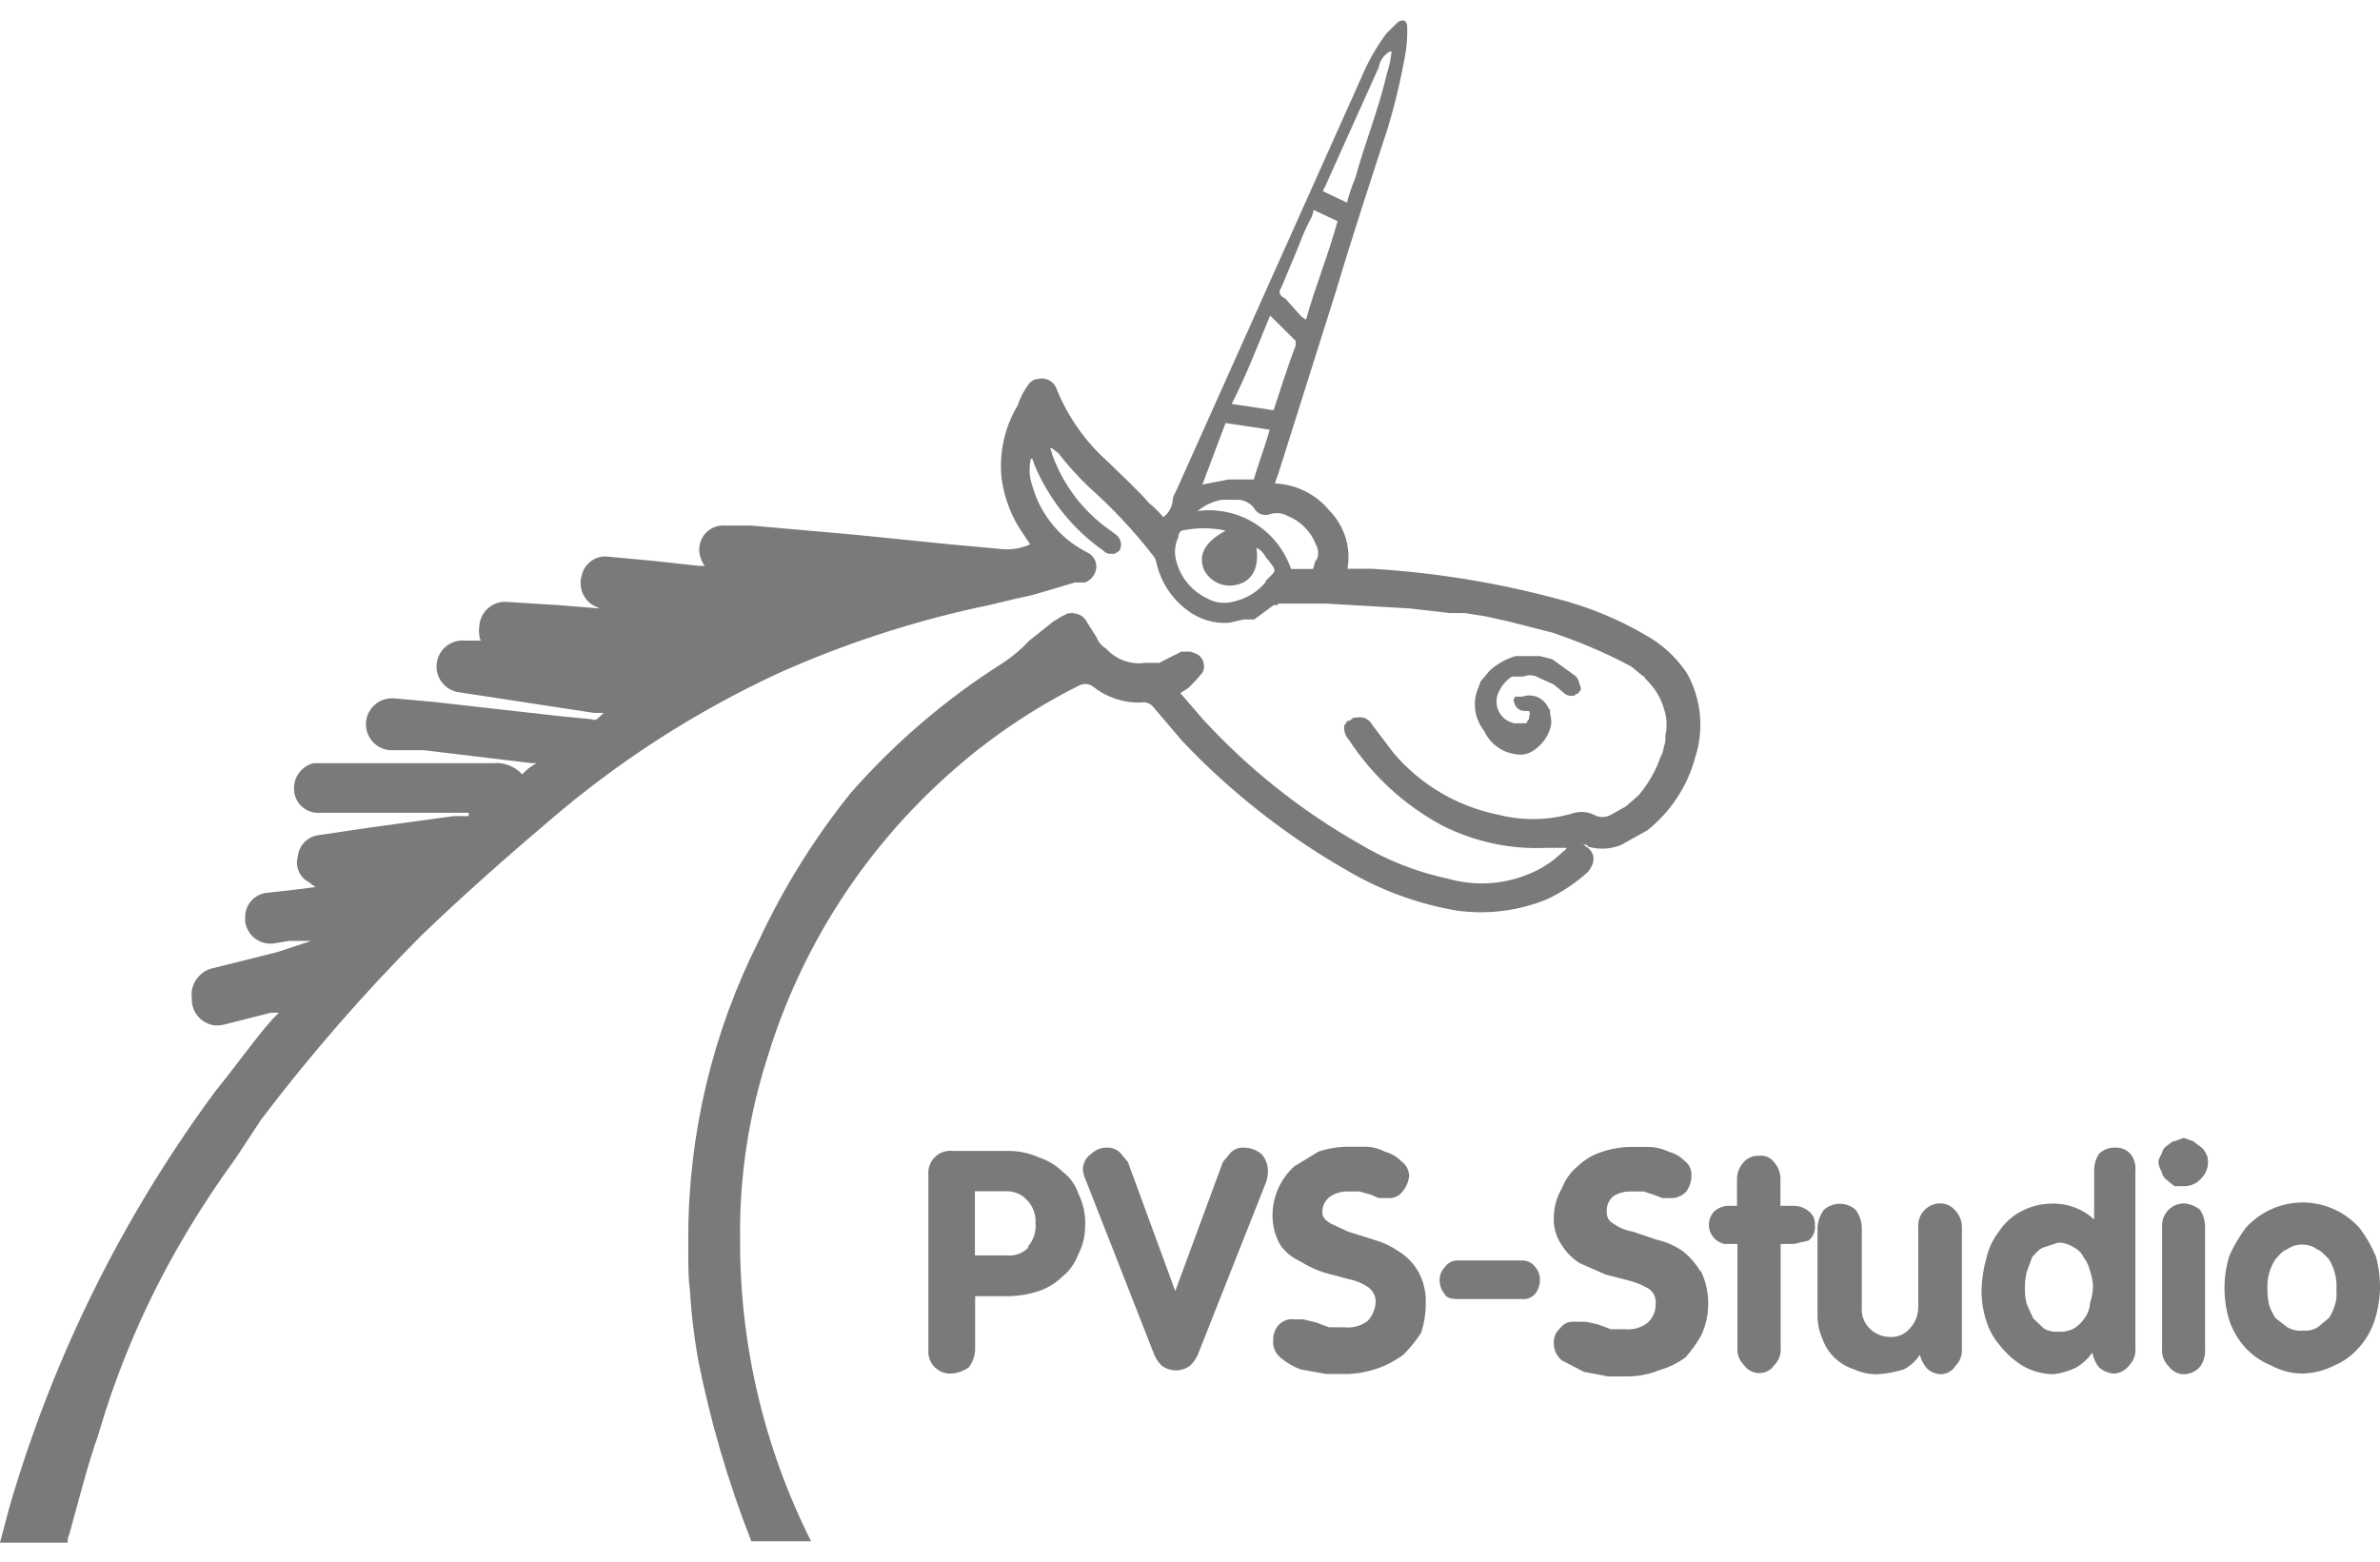
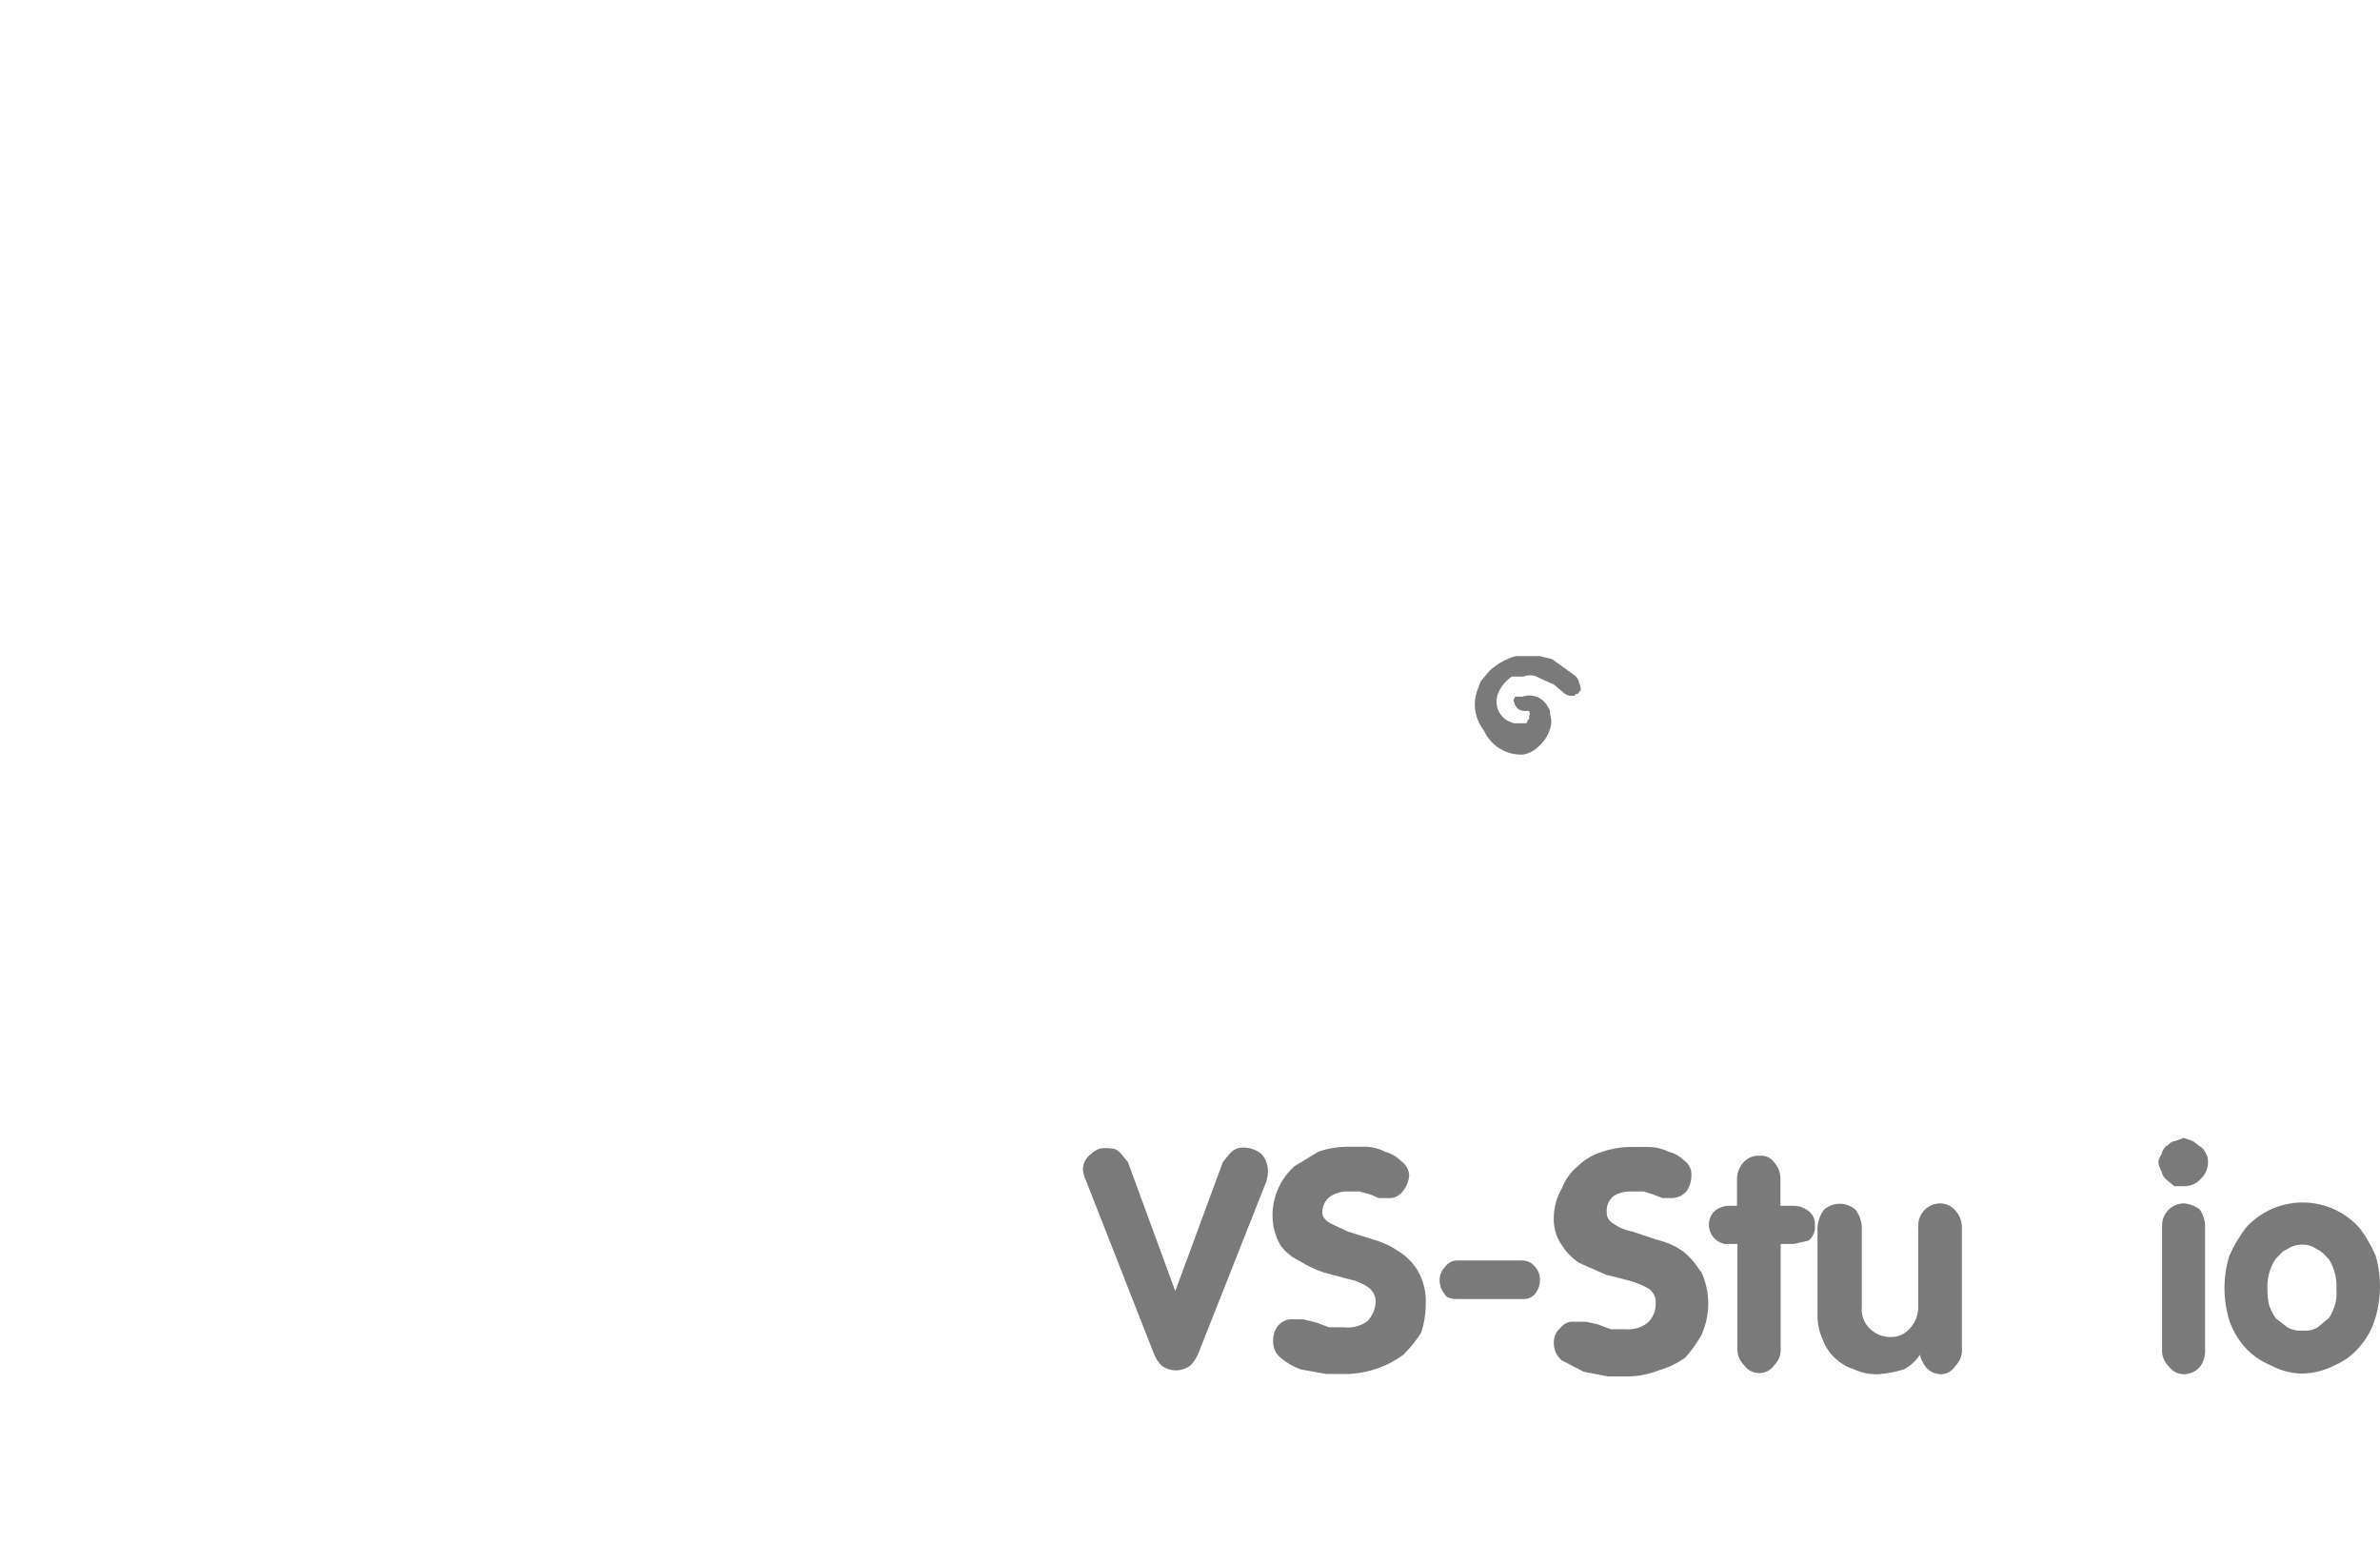
<svg xmlns="http://www.w3.org/2000/svg" width="96" height="63" viewBox="0 0 96 63" fill="none">
-   <path d="M43.503 48.164C43.386 47.812 43.166 47.503 42.872 47.275C42.594 47.009 42.26 46.808 41.894 46.688C41.491 46.509 41.054 46.421 40.613 46.43H38.435C38.303 46.415 38.169 46.43 38.044 46.473C37.918 46.516 37.804 46.586 37.71 46.679C37.615 46.772 37.542 46.885 37.497 47.01C37.452 47.135 37.435 47.268 37.447 47.4V54.443C37.437 54.559 37.449 54.677 37.484 54.789C37.518 54.902 37.575 55.006 37.65 55.096C37.725 55.186 37.818 55.26 37.922 55.315C38.026 55.369 38.14 55.402 38.257 55.412H38.355C38.614 55.401 38.864 55.315 39.075 55.163C39.234 54.956 39.325 54.704 39.333 54.443V52.291H40.702C41.098 52.283 41.491 52.218 41.867 52.095C42.234 51.977 42.569 51.776 42.845 51.508C43.136 51.275 43.357 50.968 43.486 50.619C43.671 50.268 43.769 49.877 43.77 49.481C43.795 49.026 43.703 48.573 43.503 48.164ZM41.494 50.316C41.381 50.436 41.242 50.528 41.087 50.585C40.933 50.642 40.768 50.663 40.604 50.645H39.324V48.058H40.56C40.727 48.05 40.895 48.08 41.049 48.146C41.203 48.212 41.34 48.313 41.449 48.44C41.56 48.559 41.645 48.699 41.7 48.852C41.755 49.005 41.779 49.167 41.769 49.329C41.787 49.506 41.768 49.684 41.713 49.852C41.657 50.021 41.568 50.176 41.449 50.308L41.494 50.316Z" fill="#7A7A7A" />
-   <path d="M50.883 46.555C50.681 46.387 50.426 46.296 50.163 46.297C50.068 46.292 49.973 46.307 49.884 46.341C49.795 46.374 49.715 46.426 49.647 46.493L49.327 46.875L47.406 52.086L45.494 46.875L45.174 46.493C45.104 46.427 45.022 46.375 44.931 46.342C44.841 46.308 44.745 46.293 44.649 46.297C44.531 46.295 44.413 46.317 44.303 46.361C44.193 46.406 44.093 46.471 44.009 46.555C43.904 46.627 43.82 46.724 43.762 46.838C43.705 46.951 43.677 47.077 43.68 47.204C43.699 47.359 43.743 47.509 43.813 47.649L46.526 54.567C46.593 54.76 46.703 54.936 46.846 55.083C47.014 55.213 47.22 55.283 47.433 55.283C47.645 55.283 47.851 55.213 48.02 55.083C48.165 54.937 48.278 54.761 48.349 54.567L51.078 47.666C51.125 47.52 51.146 47.367 51.141 47.213C51.137 46.97 51.046 46.736 50.883 46.555Z" fill="#7A7A7A" />
+   <path d="M50.883 46.555C50.681 46.387 50.426 46.296 50.163 46.297C50.068 46.292 49.973 46.307 49.884 46.341C49.795 46.374 49.715 46.426 49.647 46.493L49.327 46.875L47.406 52.086L45.494 46.875L45.174 46.493C45.104 46.427 45.022 46.375 44.931 46.342C44.531 46.295 44.413 46.317 44.303 46.361C44.193 46.406 44.093 46.471 44.009 46.555C43.904 46.627 43.82 46.724 43.762 46.838C43.705 46.951 43.677 47.077 43.68 47.204C43.699 47.359 43.743 47.509 43.813 47.649L46.526 54.567C46.593 54.76 46.703 54.936 46.846 55.083C47.014 55.213 47.22 55.283 47.433 55.283C47.645 55.283 47.851 55.213 48.02 55.083C48.165 54.937 48.278 54.761 48.349 54.567L51.078 47.666C51.125 47.52 51.146 47.367 51.141 47.213C51.137 46.97 51.046 46.736 50.883 46.555Z" fill="#7A7A7A" />
  <path d="M57.18 51.25C56.985 50.931 56.717 50.662 56.397 50.468C56.097 50.265 55.767 50.112 55.419 50.014L54.37 49.685L53.667 49.356C53.462 49.232 53.338 49.107 53.338 48.911C53.335 48.785 53.363 48.659 53.42 48.545C53.478 48.432 53.563 48.335 53.667 48.262C53.876 48.127 54.121 48.059 54.37 48.067H54.832L55.285 48.191L55.614 48.333H55.988C56.1 48.343 56.214 48.324 56.316 48.277C56.419 48.23 56.508 48.158 56.575 48.067C56.726 47.885 56.819 47.662 56.842 47.426C56.836 47.31 56.803 47.196 56.746 47.094C56.689 46.992 56.609 46.905 56.513 46.84C56.337 46.659 56.116 46.53 55.872 46.466C55.623 46.335 55.345 46.264 55.063 46.261H54.361C53.962 46.264 53.565 46.33 53.187 46.457L52.218 47.044C51.934 47.298 51.708 47.609 51.554 47.957C51.401 48.305 51.324 48.682 51.328 49.063C51.331 49.475 51.442 49.88 51.648 50.236C51.849 50.514 52.119 50.735 52.431 50.877C52.737 51.07 53.066 51.225 53.409 51.339L54.378 51.597C54.661 51.649 54.931 51.758 55.17 51.917C55.267 51.982 55.346 52.069 55.402 52.171C55.458 52.273 55.488 52.388 55.49 52.504C55.481 52.795 55.367 53.073 55.17 53.287C54.89 53.498 54.539 53.59 54.192 53.544H53.605L53.08 53.349L52.564 53.224H52.182C52.064 53.211 51.944 53.228 51.833 53.273C51.723 53.318 51.626 53.39 51.551 53.482C51.417 53.648 51.348 53.856 51.355 54.069C51.343 54.206 51.367 54.344 51.423 54.47C51.478 54.596 51.565 54.706 51.675 54.789C51.908 54.984 52.173 55.138 52.458 55.243L53.498 55.43H54.387C54.812 55.41 55.232 55.326 55.632 55.181C55.978 55.052 56.305 54.876 56.602 54.656C56.874 54.388 57.116 54.089 57.322 53.767C57.446 53.391 57.509 52.998 57.509 52.602C57.533 52.129 57.419 51.659 57.18 51.25Z" fill="#7A7A7A" />
  <path d="M61.928 51.117C61.868 51.034 61.789 50.967 61.698 50.92C61.606 50.874 61.506 50.85 61.403 50.85H58.798C58.696 50.848 58.596 50.871 58.506 50.917C58.416 50.964 58.339 51.033 58.282 51.117C58.147 51.251 58.071 51.433 58.069 51.624C58.064 51.837 58.136 52.046 58.273 52.211C58.335 52.344 58.522 52.406 58.789 52.406H61.394C61.49 52.415 61.586 52.403 61.675 52.369C61.764 52.335 61.845 52.281 61.91 52.211C62.047 52.046 62.119 51.837 62.115 51.624C62.118 51.437 62.051 51.257 61.928 51.117Z" fill="#7A7A7A" />
  <path d="M68.562 51.25C68.38 50.95 68.145 50.685 67.869 50.468C67.554 50.252 67.201 50.098 66.828 50.014L65.85 49.685C65.568 49.636 65.3 49.523 65.068 49.356C64.987 49.314 64.92 49.25 64.874 49.171C64.829 49.093 64.806 49.002 64.81 48.912C64.799 48.791 64.816 48.669 64.861 48.556C64.906 48.443 64.977 48.343 65.068 48.262C65.28 48.128 65.528 48.06 65.779 48.067H66.304L66.686 48.191L67.059 48.334H67.38C67.499 48.339 67.619 48.317 67.73 48.271C67.84 48.225 67.939 48.155 68.02 48.067C68.154 47.88 68.225 47.656 68.225 47.426C68.234 47.314 68.215 47.201 68.168 47.098C68.121 46.995 68.049 46.906 67.958 46.84C67.782 46.659 67.561 46.53 67.317 46.466C67.04 46.333 66.736 46.266 66.428 46.27H65.788C65.392 46.273 64.998 46.339 64.623 46.466C64.256 46.579 63.92 46.777 63.645 47.044C63.356 47.278 63.135 47.585 63.005 47.933C62.799 48.278 62.686 48.67 62.675 49.072C62.649 49.489 62.765 49.903 63.005 50.245C63.188 50.531 63.43 50.774 63.716 50.957L64.765 51.419L65.734 51.668C66.01 51.741 66.273 51.852 66.517 51.997C66.608 52.064 66.68 52.153 66.727 52.256C66.774 52.359 66.793 52.472 66.784 52.584C66.789 52.731 66.763 52.877 66.706 53.012C66.649 53.147 66.564 53.268 66.455 53.367C66.201 53.561 65.884 53.653 65.566 53.625H64.979L64.454 53.429L63.974 53.322H63.511C63.401 53.31 63.289 53.327 63.187 53.372C63.086 53.418 62.998 53.489 62.933 53.58C62.849 53.652 62.781 53.742 62.736 53.844C62.692 53.946 62.671 54.056 62.675 54.167C62.671 54.302 62.698 54.437 62.753 54.56C62.809 54.683 62.892 54.792 62.996 54.879L63.885 55.341L64.863 55.528H65.708C66.132 55.518 66.551 55.431 66.944 55.27C67.322 55.162 67.677 54.987 67.993 54.754C68.233 54.48 68.445 54.182 68.625 53.865C68.809 53.465 68.904 53.029 68.904 52.589C68.904 52.148 68.809 51.713 68.625 51.312L68.562 51.25Z" fill="#7A7A7A" />
  <path d="M72.928 48.84C72.759 48.712 72.553 48.643 72.341 48.645H71.816V47.604C71.828 47.34 71.735 47.081 71.558 46.884C71.492 46.793 71.403 46.721 71.3 46.675C71.197 46.63 71.083 46.613 70.971 46.626C70.852 46.618 70.733 46.637 70.622 46.682C70.511 46.726 70.411 46.796 70.331 46.884C70.152 47.081 70.056 47.339 70.064 47.604V48.645H69.691C69.473 48.657 69.267 48.749 69.113 48.903C69.025 49.008 68.967 49.133 68.942 49.267C68.918 49.401 68.929 49.54 68.974 49.669C69.018 49.797 69.096 49.913 69.198 50.003C69.3 50.093 69.424 50.155 69.557 50.183H70.082V54.354C70.07 54.486 70.088 54.62 70.134 54.744C70.18 54.869 70.253 54.982 70.349 55.074C70.419 55.176 70.514 55.258 70.624 55.314C70.734 55.37 70.857 55.397 70.98 55.394C71.097 55.392 71.21 55.361 71.312 55.306C71.415 55.25 71.502 55.17 71.567 55.074C71.661 54.981 71.733 54.868 71.778 54.743C71.822 54.619 71.838 54.486 71.825 54.354V50.183H72.359L72.945 50.05C73.041 49.976 73.116 49.877 73.161 49.765C73.206 49.652 73.221 49.53 73.203 49.41C73.212 49.299 73.192 49.188 73.143 49.087C73.095 48.987 73.02 48.902 72.928 48.84Z" fill="#7A7A7A" />
  <path d="M78.842 48.805C78.769 48.724 78.68 48.66 78.58 48.615C78.481 48.571 78.373 48.548 78.264 48.547C78.028 48.547 77.802 48.641 77.635 48.807C77.469 48.974 77.375 49.2 77.375 49.436C77.366 49.468 77.366 49.502 77.375 49.534V52.735C77.375 53.048 77.258 53.35 77.046 53.58C76.946 53.703 76.817 53.799 76.672 53.861C76.526 53.923 76.368 53.949 76.21 53.936C75.917 53.928 75.638 53.81 75.427 53.607C75.308 53.493 75.217 53.355 75.16 53.2C75.103 53.046 75.082 52.881 75.098 52.718V49.516C75.089 49.259 75.002 49.011 74.849 48.805C74.672 48.649 74.445 48.563 74.209 48.563C73.973 48.563 73.746 48.649 73.569 48.805C73.417 49.013 73.328 49.259 73.311 49.516V53.029C73.305 53.365 73.371 53.699 73.507 54.007C73.61 54.298 73.779 54.561 74.001 54.776C74.223 54.99 74.493 55.15 74.787 55.243C75.09 55.383 75.422 55.45 75.756 55.439C76.11 55.414 76.459 55.348 76.797 55.243C77.058 55.106 77.278 54.904 77.437 54.656C77.488 54.848 77.579 55.027 77.704 55.181C77.779 55.261 77.87 55.325 77.971 55.37C78.072 55.414 78.181 55.437 78.291 55.439C78.407 55.437 78.521 55.405 78.622 55.348C78.723 55.29 78.808 55.209 78.869 55.11C78.963 55.018 79.036 54.907 79.082 54.784C79.128 54.661 79.147 54.529 79.136 54.398V49.516C79.137 49.384 79.112 49.253 79.061 49.131C79.011 49.008 78.936 48.898 78.842 48.805Z" fill="#7A7A7A" />
-   <path d="M85.937 46.555C85.859 46.467 85.761 46.397 85.651 46.353C85.542 46.308 85.424 46.289 85.306 46.297C85.186 46.294 85.067 46.315 84.955 46.359C84.843 46.404 84.742 46.47 84.657 46.555C84.526 46.772 84.461 47.022 84.47 47.275V49.196C84.009 48.769 83.399 48.54 82.772 48.556C82.324 48.558 81.884 48.671 81.491 48.885C81.152 49.072 80.862 49.337 80.646 49.658C80.389 49.984 80.21 50.364 80.121 50.77C80.003 51.187 79.937 51.617 79.926 52.05C79.924 52.473 79.99 52.894 80.121 53.295C80.242 53.677 80.442 54.029 80.708 54.327C80.959 54.636 81.26 54.9 81.598 55.109C81.976 55.321 82.401 55.434 82.834 55.439C83.142 55.401 83.442 55.314 83.723 55.181C83.99 55.028 84.221 54.818 84.399 54.567C84.434 54.781 84.523 54.983 84.657 55.154C84.819 55.301 85.025 55.392 85.244 55.412C85.369 55.411 85.492 55.381 85.603 55.323C85.714 55.266 85.81 55.184 85.884 55.083C85.975 54.99 86.044 54.878 86.088 54.755C86.13 54.632 86.146 54.501 86.133 54.371V47.257C86.148 47.133 86.139 47.007 86.105 46.887C86.072 46.766 86.014 46.653 85.937 46.555ZM84.31 52.548C84.298 52.758 84.23 52.961 84.114 53.135C83.998 53.318 83.844 53.473 83.661 53.589C83.465 53.694 83.242 53.741 83.02 53.722C82.816 53.741 82.61 53.694 82.434 53.589L82.007 53.18L81.749 52.602C81.695 52.393 81.671 52.177 81.678 51.962C81.674 51.746 81.698 51.531 81.749 51.321L81.971 50.708C82.105 50.583 82.238 50.379 82.434 50.325L83.02 50.13C83.246 50.132 83.465 50.2 83.652 50.325C83.82 50.405 83.955 50.54 84.034 50.708C84.157 50.862 84.245 51.041 84.292 51.232C84.364 51.439 84.409 51.654 84.425 51.873C84.421 52.102 84.382 52.33 84.31 52.548Z" fill="#7A7A7A" />
  <path d="M88.988 46.555C88.938 46.421 88.844 46.308 88.722 46.235L88.464 46.039L88.081 45.906L87.708 46.039C87.574 46.039 87.512 46.172 87.379 46.235C87.279 46.315 87.212 46.429 87.192 46.555C87.122 46.652 87.076 46.765 87.059 46.884C87.076 47.019 87.122 47.15 87.192 47.266C87.212 47.392 87.279 47.507 87.379 47.586L87.708 47.853H88.081C88.219 47.858 88.355 47.83 88.48 47.773C88.605 47.716 88.715 47.631 88.802 47.524C88.894 47.432 88.965 47.32 89.01 47.197C89.055 47.074 89.071 46.943 89.059 46.813C89.058 46.722 89.034 46.633 88.988 46.555ZM88.739 48.805C88.557 48.656 88.334 48.566 88.099 48.547C87.863 48.547 87.637 48.641 87.47 48.807C87.303 48.974 87.21 49.2 87.21 49.436V54.398C87.198 54.531 87.215 54.664 87.261 54.789C87.308 54.913 87.381 55.026 87.477 55.118C87.548 55.221 87.644 55.304 87.756 55.36C87.868 55.416 87.992 55.443 88.117 55.439C88.24 55.432 88.36 55.401 88.471 55.346C88.581 55.291 88.678 55.213 88.757 55.118C88.898 54.906 88.964 54.652 88.944 54.398V49.489C88.945 49.246 88.873 49.008 88.739 48.805Z" fill="#7A7A7A" />
  <path d="M95.826 50.663C95.657 50.269 95.442 49.896 95.186 49.552C94.918 49.248 94.593 49.001 94.23 48.823C93.866 48.645 93.471 48.541 93.067 48.516C92.663 48.492 92.258 48.547 91.876 48.679C91.493 48.81 91.14 49.017 90.838 49.285C90.742 49.367 90.653 49.456 90.571 49.552C90.316 49.898 90.098 50.271 89.922 50.663C89.662 51.512 89.662 52.42 89.922 53.269C90.06 53.677 90.281 54.052 90.571 54.372C90.858 54.682 91.21 54.925 91.602 55.083C91.995 55.298 92.435 55.411 92.883 55.412C93.329 55.401 93.767 55.288 94.163 55.083C94.54 54.924 94.874 54.681 95.142 54.372C95.432 54.054 95.65 53.678 95.782 53.269C96.057 52.424 96.072 51.517 95.826 50.663ZM94.199 52.584C94.144 52.788 94.06 52.982 93.95 53.162L93.488 53.545C93.311 53.65 93.106 53.697 92.901 53.678C92.679 53.701 92.455 53.654 92.26 53.545L91.789 53.18C91.682 53.019 91.596 52.846 91.531 52.664C91.481 52.455 91.457 52.239 91.46 52.024C91.433 51.587 91.549 51.154 91.789 50.788C91.922 50.663 92.056 50.459 92.243 50.406C92.428 50.271 92.654 50.202 92.883 50.21C93.094 50.211 93.3 50.279 93.47 50.406C93.665 50.477 93.79 50.672 93.932 50.788C94.163 51.157 94.272 51.59 94.243 52.024C94.263 52.239 94.242 52.457 94.181 52.664L94.199 52.584Z" fill="#7A7A7A" />
-   <path d="M68.046 27.16C67.614 26.512 67.031 25.978 66.347 25.604C65.249 24.964 64.067 24.479 62.835 24.163C60.381 23.503 57.866 23.095 55.33 22.945H54.351C54.427 22.526 54.401 22.095 54.275 21.688C54.15 21.282 53.929 20.91 53.631 20.606C53.363 20.277 53.027 20.008 52.647 19.818C52.267 19.628 51.85 19.521 51.426 19.504C51.461 19.373 51.505 19.245 51.559 19.121L53.898 11.714C54.538 9.562 55.267 7.348 55.988 5.133C56.286 4.138 56.524 3.125 56.699 2.101C56.751 1.766 56.772 1.426 56.761 1.087C56.761 0.82 56.584 0.758 56.388 0.892L55.925 1.345C55.507 1.907 55.16 2.52 54.894 3.168L47.433 19.824C47.371 19.957 47.309 20.02 47.309 20.144C47.3 20.285 47.262 20.422 47.196 20.546C47.13 20.67 47.038 20.779 46.926 20.864C46.748 20.654 46.552 20.461 46.339 20.286C45.823 19.691 45.236 19.175 44.712 18.65C43.804 17.846 43.092 16.846 42.631 15.724C42.608 15.644 42.568 15.569 42.516 15.504C42.463 15.439 42.398 15.385 42.325 15.345C42.251 15.306 42.17 15.281 42.087 15.273C42.004 15.265 41.92 15.273 41.84 15.298H41.777C41.633 15.342 41.512 15.441 41.439 15.573C41.271 15.813 41.139 16.077 41.048 16.356C40.508 17.259 40.283 18.316 40.408 19.361C40.526 20.159 40.83 20.918 41.297 21.576L41.555 21.958C41.21 22.116 40.831 22.183 40.452 22.154L38.3 21.958L34.53 21.576L30.306 21.202H29.265C29.137 21.19 29.008 21.203 28.885 21.242C28.762 21.28 28.648 21.342 28.55 21.425C28.451 21.508 28.37 21.609 28.312 21.724C28.253 21.838 28.217 21.963 28.207 22.091C28.193 22.256 28.221 22.421 28.287 22.572C28.287 22.634 28.358 22.696 28.421 22.83H28.207L26.429 22.634L24.419 22.447C24.192 22.447 23.972 22.526 23.797 22.671C23.622 22.815 23.502 23.016 23.459 23.239C23.397 23.457 23.408 23.689 23.49 23.901C23.572 24.113 23.72 24.292 23.912 24.413L24.179 24.546L22.543 24.413L20.399 24.279C20.125 24.272 19.859 24.373 19.659 24.562C19.459 24.75 19.342 25.009 19.332 25.284C19.315 25.384 19.315 25.486 19.332 25.586C19.331 25.676 19.352 25.765 19.395 25.844H18.754C18.477 25.818 18.201 25.903 17.987 26.081C17.773 26.259 17.638 26.514 17.612 26.791C17.586 27.068 17.671 27.344 17.849 27.559C18.026 27.773 18.282 27.908 18.559 27.934L23.965 28.761H24.348C24.09 29.019 24.019 29.09 23.894 29.019L22.614 28.894L17.403 28.307L15.909 28.174C15.632 28.148 15.356 28.233 15.141 28.411C14.927 28.588 14.792 28.844 14.766 29.121C14.74 29.398 14.825 29.674 15.003 29.889C15.181 30.103 15.436 30.238 15.713 30.264H17.091L21.458 30.788H21.645C21.424 30.901 21.228 31.055 21.067 31.242C20.919 31.08 20.737 30.955 20.533 30.877C20.329 30.798 20.11 30.768 19.893 30.788H12.645C12.403 30.849 12.191 30.995 12.047 31.199C11.904 31.403 11.838 31.652 11.863 31.9C11.883 32.156 12.004 32.393 12.199 32.56C12.394 32.726 12.647 32.809 12.903 32.789H18.906V32.923H18.31L14.984 33.376L12.77 33.705C12.57 33.748 12.39 33.852 12.254 34.004C12.118 34.156 12.034 34.347 12.014 34.55C11.956 34.748 11.968 34.96 12.049 35.15C12.13 35.34 12.275 35.496 12.459 35.59L12.725 35.786L11.747 35.91L10.778 36.017C10.526 36.04 10.293 36.159 10.127 36.35C9.962 36.54 9.876 36.788 9.889 37.04V37.173C9.924 37.441 10.063 37.684 10.276 37.85C10.489 38.017 10.758 38.093 11.027 38.063L11.667 37.956H12.556L11.187 38.409L8.626 39.05C8.347 39.102 8.099 39.259 7.934 39.489C7.768 39.72 7.697 40.005 7.737 40.286C7.727 40.56 7.825 40.827 8.009 41.029C8.193 41.232 8.45 41.355 8.724 41.371C8.853 41.37 8.982 41.352 9.106 41.317L10.929 40.855H11.249L10.991 41.113C10.209 42.002 9.497 43.033 8.715 43.985C4.965 49.05 2.144 54.741 0.382 60.792L0 62.233H2.73C2.73 62.117 2.73 62.01 2.792 61.904C3.175 60.534 3.513 59.165 3.966 57.875C4.758 55.166 5.874 52.562 7.292 50.121C7.968 48.957 8.704 47.829 9.497 46.742L10.538 45.159C12.536 42.525 14.711 40.029 17.047 37.689C18.683 36.124 20.364 34.63 22.125 33.136C24.935 30.715 28.068 28.698 31.435 27.142C33.965 26.013 36.601 25.14 39.305 24.537L39.892 24.413L41.004 24.146L41.582 24.021L42.471 23.763L43.36 23.497H43.769C43.9 23.447 44.013 23.36 44.094 23.246C44.175 23.131 44.219 22.996 44.223 22.856C44.222 22.733 44.186 22.613 44.118 22.51C44.05 22.407 43.954 22.327 43.84 22.278C43.31 22.009 42.841 21.634 42.463 21.174C42.085 20.715 41.806 20.183 41.644 19.61C41.517 19.257 41.496 18.874 41.582 18.508H41.644C41.644 18.561 41.706 18.632 41.706 18.703C42.285 20.118 43.257 21.337 44.507 22.216C44.548 22.262 44.599 22.297 44.657 22.318C44.714 22.34 44.776 22.348 44.836 22.34H44.961L45.157 22.216C45.213 22.111 45.231 21.989 45.207 21.872C45.182 21.754 45.117 21.649 45.023 21.576L44.507 21.193C43.599 20.484 42.901 19.54 42.489 18.463C42.426 18.33 42.426 18.205 42.355 18.081H42.426L42.684 18.277C43.063 18.762 43.476 19.22 43.92 19.646C44.869 20.489 45.738 21.418 46.517 22.421C46.581 22.497 46.624 22.589 46.642 22.687C46.81 23.455 47.249 24.137 47.878 24.608C48.36 24.984 48.966 25.168 49.576 25.124L50.154 24.991H50.59L51.372 24.413H51.497C51.513 24.413 51.529 24.406 51.541 24.394C51.553 24.383 51.559 24.367 51.559 24.35H53.48L56.868 24.546L58.495 24.733H59.082L59.927 24.866L60.816 25.062L62.595 25.515C63.698 25.881 64.769 26.339 65.796 26.885L66.259 27.267C66.321 27.267 66.321 27.329 66.383 27.392L66.516 27.534C66.794 27.829 66.998 28.186 67.112 28.574C67.235 28.929 67.256 29.311 67.174 29.677C67.19 29.831 67.169 29.986 67.112 30.13C67.1 30.266 67.058 30.396 66.988 30.513C66.793 31.086 66.492 31.617 66.099 32.078L65.583 32.531L64.996 32.86C64.887 32.925 64.763 32.96 64.636 32.96C64.509 32.96 64.384 32.925 64.275 32.86C64.039 32.753 63.773 32.728 63.52 32.789C62.506 33.102 61.425 33.126 60.398 32.86C58.769 32.525 57.298 31.655 56.219 30.388L55.33 29.214C55.274 29.112 55.187 29.03 55.081 28.982C54.975 28.934 54.856 28.922 54.743 28.948H54.609L54.422 29.081H54.351L54.218 29.277C54.209 29.383 54.222 29.491 54.257 29.592C54.292 29.693 54.349 29.786 54.422 29.864C55.371 31.311 56.667 32.498 58.193 33.314C59.503 33.971 60.962 34.278 62.426 34.203H63.208C63.137 34.265 63.137 34.328 63.075 34.328C62.668 34.737 62.181 35.058 61.643 35.27C60.627 35.687 59.5 35.752 58.442 35.457C57.158 35.188 55.928 34.703 54.805 34.025C52.454 32.686 50.327 30.988 48.5 28.992L47.611 27.961L47.931 27.756L48.189 27.498L48.518 27.116C48.572 26.993 48.581 26.855 48.546 26.726C48.51 26.596 48.431 26.483 48.322 26.404L48.029 26.289H47.646L46.757 26.742H46.179C45.891 26.781 45.597 26.749 45.325 26.648C45.052 26.547 44.808 26.381 44.614 26.164C44.438 26.061 44.303 25.901 44.232 25.711L43.858 25.124C43.808 25.01 43.726 24.913 43.622 24.845C43.517 24.777 43.396 24.741 43.271 24.741C43.271 24.679 43.2 24.741 43.2 24.741H43.076L42.809 24.875L42.489 25.07L41.519 25.844C41.205 26.18 40.853 26.479 40.47 26.733C38.178 28.181 36.105 29.951 34.316 31.989C32.849 33.813 31.607 35.808 30.617 37.929C28.743 41.641 27.765 45.74 27.763 49.899V50.601C27.763 51.072 27.763 51.553 27.825 52.024C27.881 52.963 27.991 53.898 28.154 54.825C28.651 57.336 29.371 59.797 30.306 62.179H32.716C30.809 58.384 29.827 54.191 29.852 49.943C29.826 47.472 30.198 45.013 30.955 42.66C32.304 38.235 34.849 34.268 38.309 31.198C39.892 29.784 41.657 28.588 43.556 27.64C43.64 27.602 43.733 27.587 43.825 27.596C43.917 27.606 44.005 27.639 44.081 27.694C44.625 28.129 45.305 28.359 46.001 28.343C46.097 28.321 46.198 28.326 46.291 28.36C46.384 28.393 46.465 28.452 46.526 28.53L47.691 29.899C49.636 31.951 51.871 33.706 54.325 35.11C55.695 35.92 57.202 36.471 58.771 36.738C60.003 36.906 61.258 36.747 62.408 36.275C63.004 35.992 63.555 35.624 64.044 35.181C64.365 34.799 64.364 34.399 63.973 34.15C63.582 33.901 63.911 34.079 63.849 34.079H63.911C63.973 34.079 64.044 34.079 64.044 34.15C64.492 34.288 64.974 34.262 65.405 34.079L66.454 33.492C67.39 32.746 68.062 31.721 68.375 30.566C68.559 30.006 68.624 29.415 68.567 28.829C68.511 28.242 68.333 27.674 68.046 27.16ZM53.462 7.499L55.614 2.715C55.636 2.58 55.688 2.453 55.767 2.342C55.845 2.231 55.948 2.139 56.068 2.074H56.13C56.102 2.377 56.039 2.675 55.943 2.964C55.614 4.395 55.054 5.765 54.663 7.196C54.526 7.513 54.416 7.84 54.334 8.175L53.355 7.712L53.462 7.499ZM51.684 11.598L52.395 9.9C52.54 9.496 52.716 9.104 52.92 8.726C52.92 8.664 52.982 8.593 52.982 8.468L53.951 8.922C53.578 10.291 53.062 11.527 52.68 12.897L52.484 12.763L51.844 12.043C51.612 11.927 51.55 11.794 51.684 11.598ZM51.212 12.71L52.262 13.75V13.946C51.933 14.791 51.675 15.644 51.372 16.551L49.683 16.294C50.279 15.12 50.732 13.946 51.239 12.71H51.212ZM49.434 17.067L51.212 17.334C51.017 18.045 50.759 18.703 50.572 19.344H49.541L48.5 19.548L49.434 17.067ZM51.061 23.47C50.745 23.858 50.311 24.133 49.825 24.252C49.631 24.315 49.426 24.335 49.224 24.312C49.021 24.289 48.826 24.224 48.651 24.119C48.364 23.977 48.109 23.776 47.904 23.529C47.699 23.282 47.548 22.996 47.46 22.687C47.354 22.35 47.379 21.984 47.531 21.665C47.529 21.614 47.54 21.563 47.563 21.518C47.587 21.473 47.621 21.434 47.664 21.407C48.25 21.28 48.857 21.28 49.443 21.407C48.598 21.86 48.331 22.376 48.553 22.963C48.665 23.197 48.852 23.387 49.084 23.503C49.316 23.619 49.58 23.654 49.834 23.603C50.474 23.479 50.803 22.963 50.679 22.091C50.838 22.175 50.968 22.305 51.052 22.465C51.559 23.105 51.488 22.981 51.052 23.434L51.061 23.47ZM53.098 22.581C53.026 22.643 53.026 22.767 52.964 22.954H52.075C51.814 22.188 51.296 21.536 50.608 21.11C49.921 20.683 49.106 20.508 48.304 20.615C48.585 20.386 48.918 20.23 49.274 20.162H49.994C50.225 20.19 50.436 20.308 50.581 20.491C50.637 20.603 50.732 20.692 50.848 20.739C50.964 20.787 51.094 20.79 51.212 20.749C51.33 20.708 51.455 20.693 51.579 20.703C51.703 20.714 51.824 20.751 51.933 20.811C52.19 20.913 52.424 21.066 52.62 21.262C52.816 21.457 52.969 21.692 53.071 21.949C53.126 22.044 53.158 22.15 53.166 22.26C53.174 22.369 53.157 22.479 53.115 22.581H53.098Z" fill="#7A7A7A" />
  <path d="M63.761 27.73V27.863C63.699 27.863 63.699 27.934 63.636 27.996H63.556C63.556 28.011 63.551 28.026 63.541 28.038C63.532 28.049 63.518 28.056 63.503 28.059C63.44 28.075 63.374 28.078 63.309 28.067C63.245 28.057 63.184 28.032 63.129 27.996L62.676 27.614L62.08 27.347C61.987 27.289 61.881 27.253 61.771 27.244C61.661 27.235 61.551 27.252 61.449 27.294H60.986C60.763 27.438 60.585 27.641 60.471 27.881C60.413 27.987 60.378 28.104 60.367 28.224C60.356 28.344 60.369 28.465 60.407 28.58C60.444 28.695 60.505 28.801 60.584 28.892C60.664 28.983 60.762 29.056 60.871 29.108L61.066 29.179H61.555C61.618 29.108 61.618 29.108 61.618 29.046C61.634 29.046 61.65 29.039 61.662 29.027C61.673 29.016 61.68 29 61.68 28.983V28.868C61.751 28.806 61.68 28.743 61.68 28.681H61.467C61.375 28.677 61.288 28.642 61.218 28.582C61.149 28.523 61.102 28.442 61.084 28.352C61.063 28.325 61.052 28.293 61.052 28.259C61.052 28.225 61.063 28.192 61.084 28.165C61.086 28.148 61.095 28.132 61.108 28.121C61.121 28.109 61.138 28.103 61.155 28.103H61.413C61.612 28.034 61.829 28.042 62.022 28.126C62.215 28.21 62.369 28.364 62.454 28.557C62.525 28.619 62.525 28.69 62.525 28.814C62.587 29.005 62.587 29.211 62.525 29.401C62.437 29.676 62.278 29.922 62.062 30.113C61.89 30.288 61.665 30.404 61.422 30.442C61.094 30.455 60.77 30.369 60.491 30.197C60.212 30.024 59.992 29.772 59.857 29.473C59.661 29.224 59.538 28.927 59.501 28.612C59.465 28.298 59.517 27.98 59.652 27.694C59.652 27.632 59.715 27.57 59.715 27.498L60.097 27.045C60.396 26.776 60.752 26.579 61.138 26.467H62.107L62.605 26.591L63.494 27.232C63.549 27.267 63.596 27.314 63.631 27.369C63.667 27.424 63.69 27.487 63.699 27.552L63.761 27.73Z" fill="#7A7A7A" />
</svg>